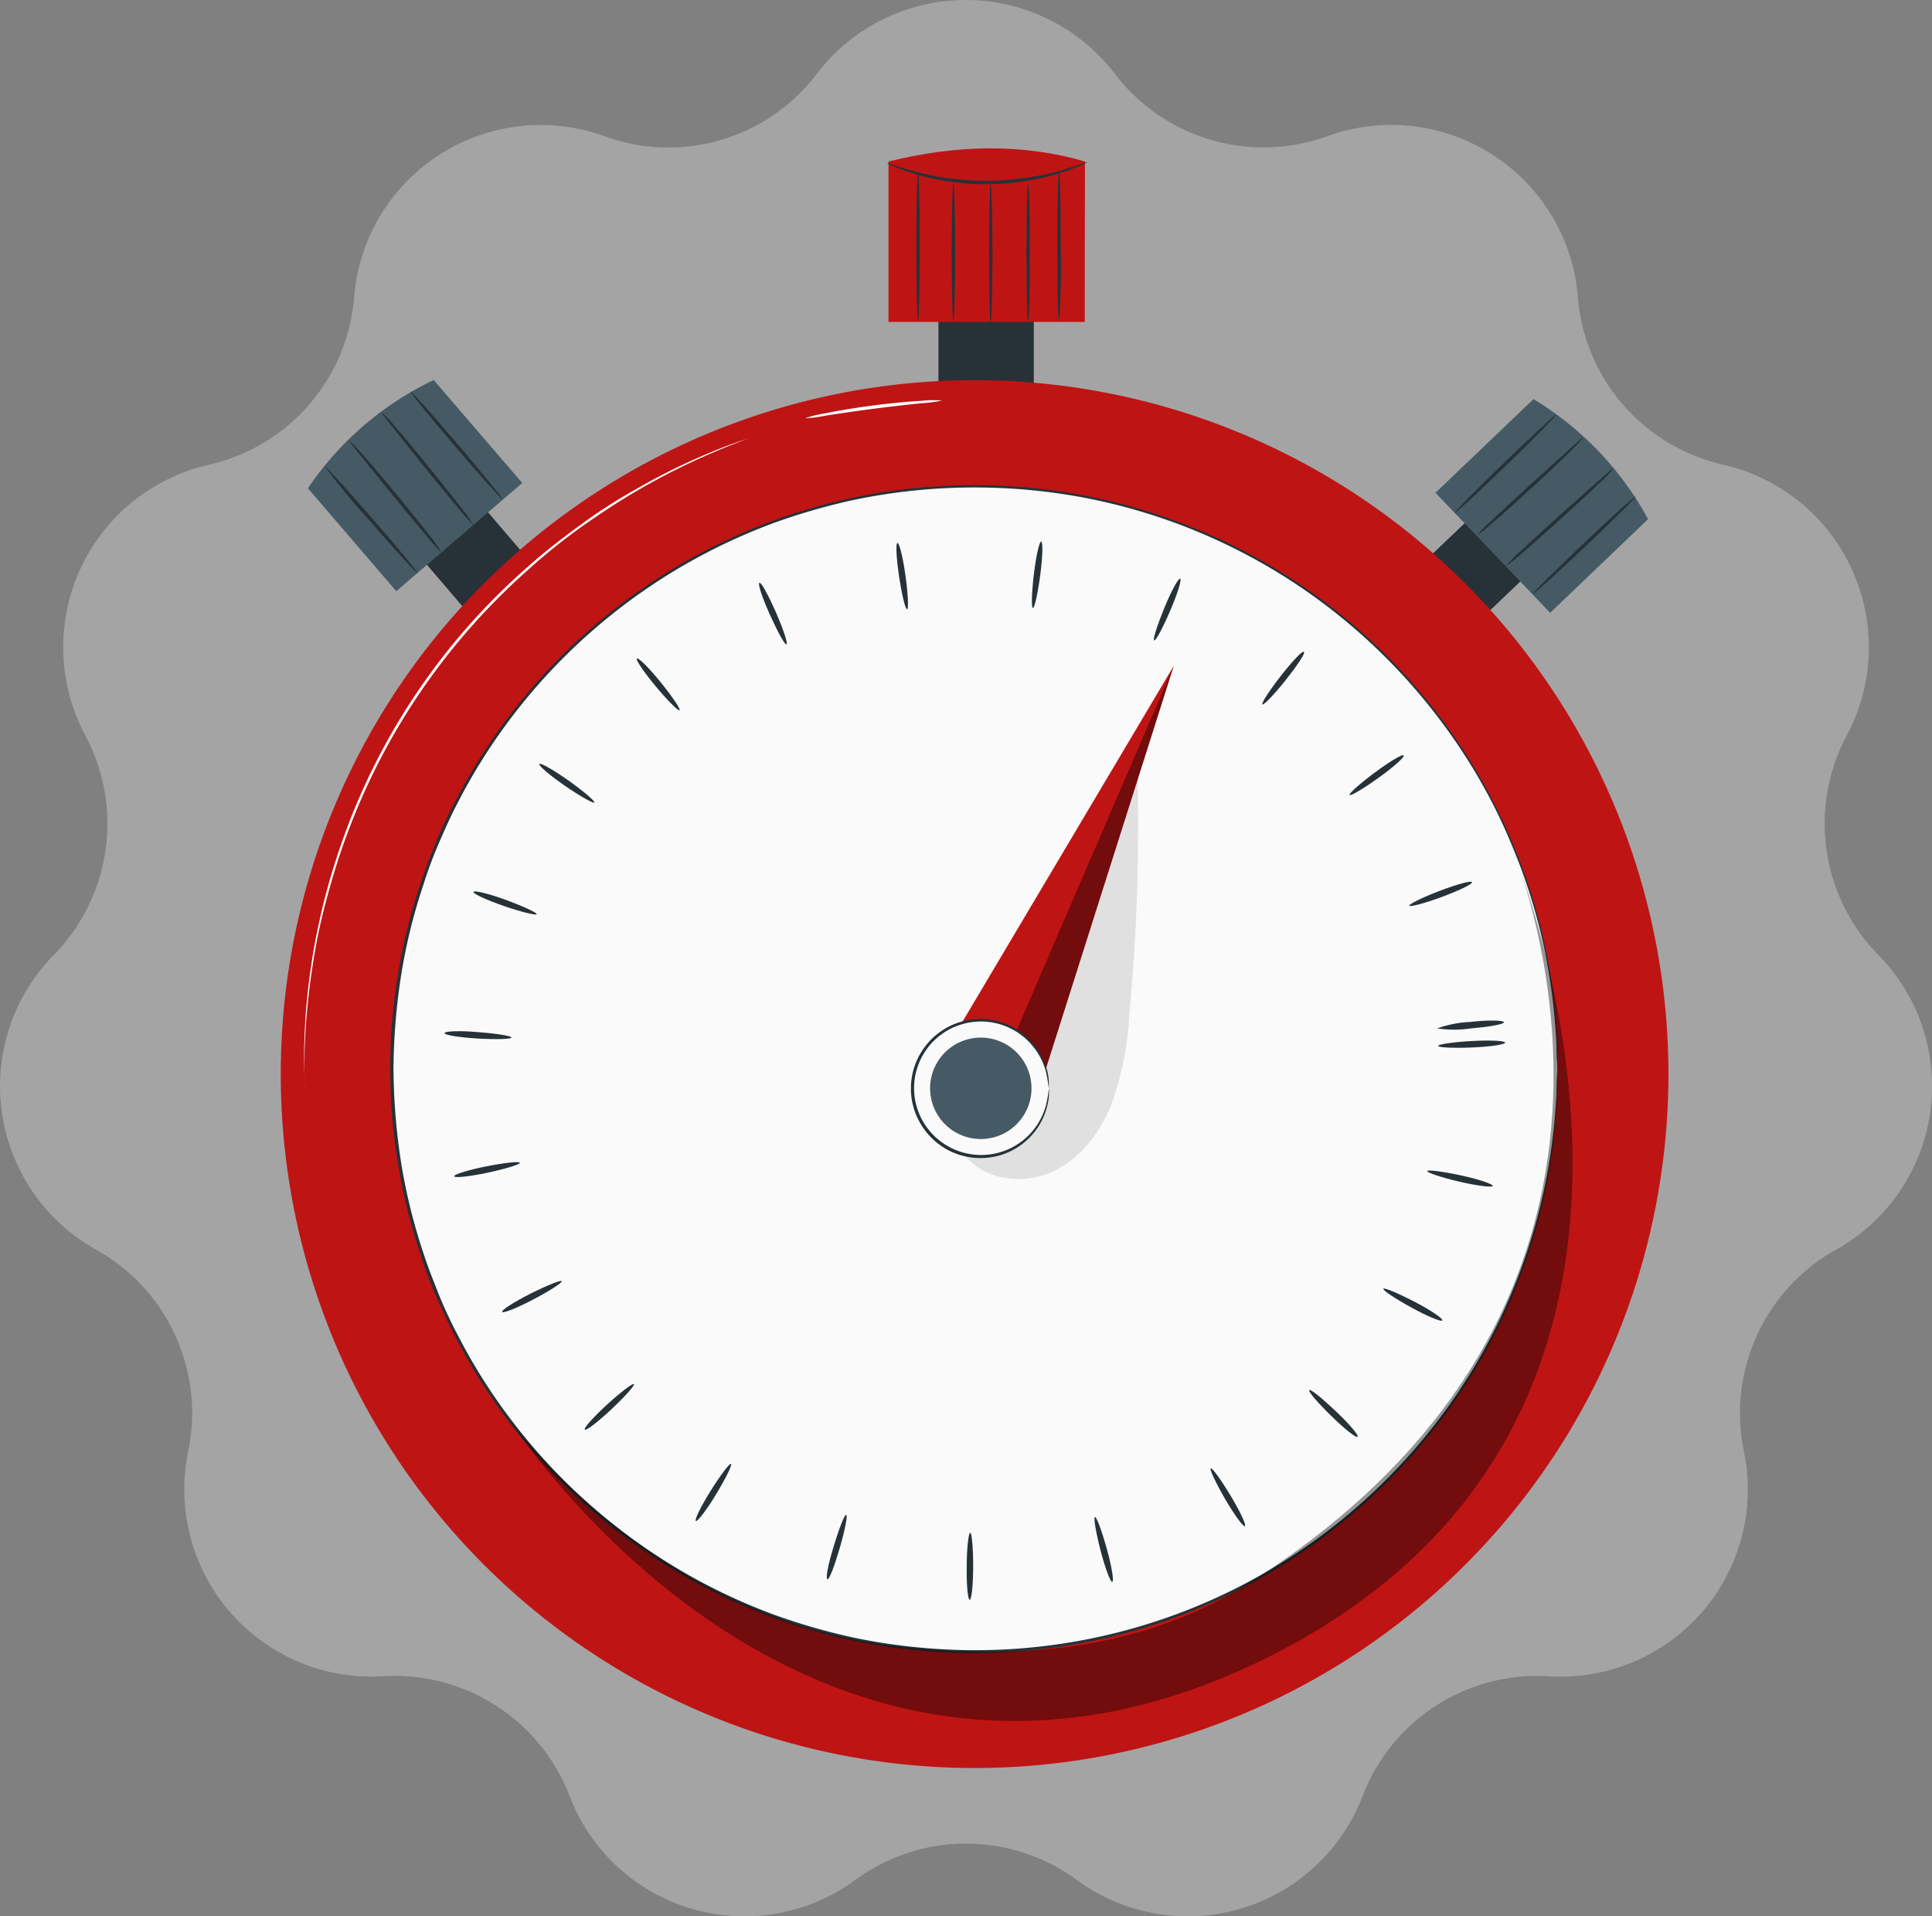
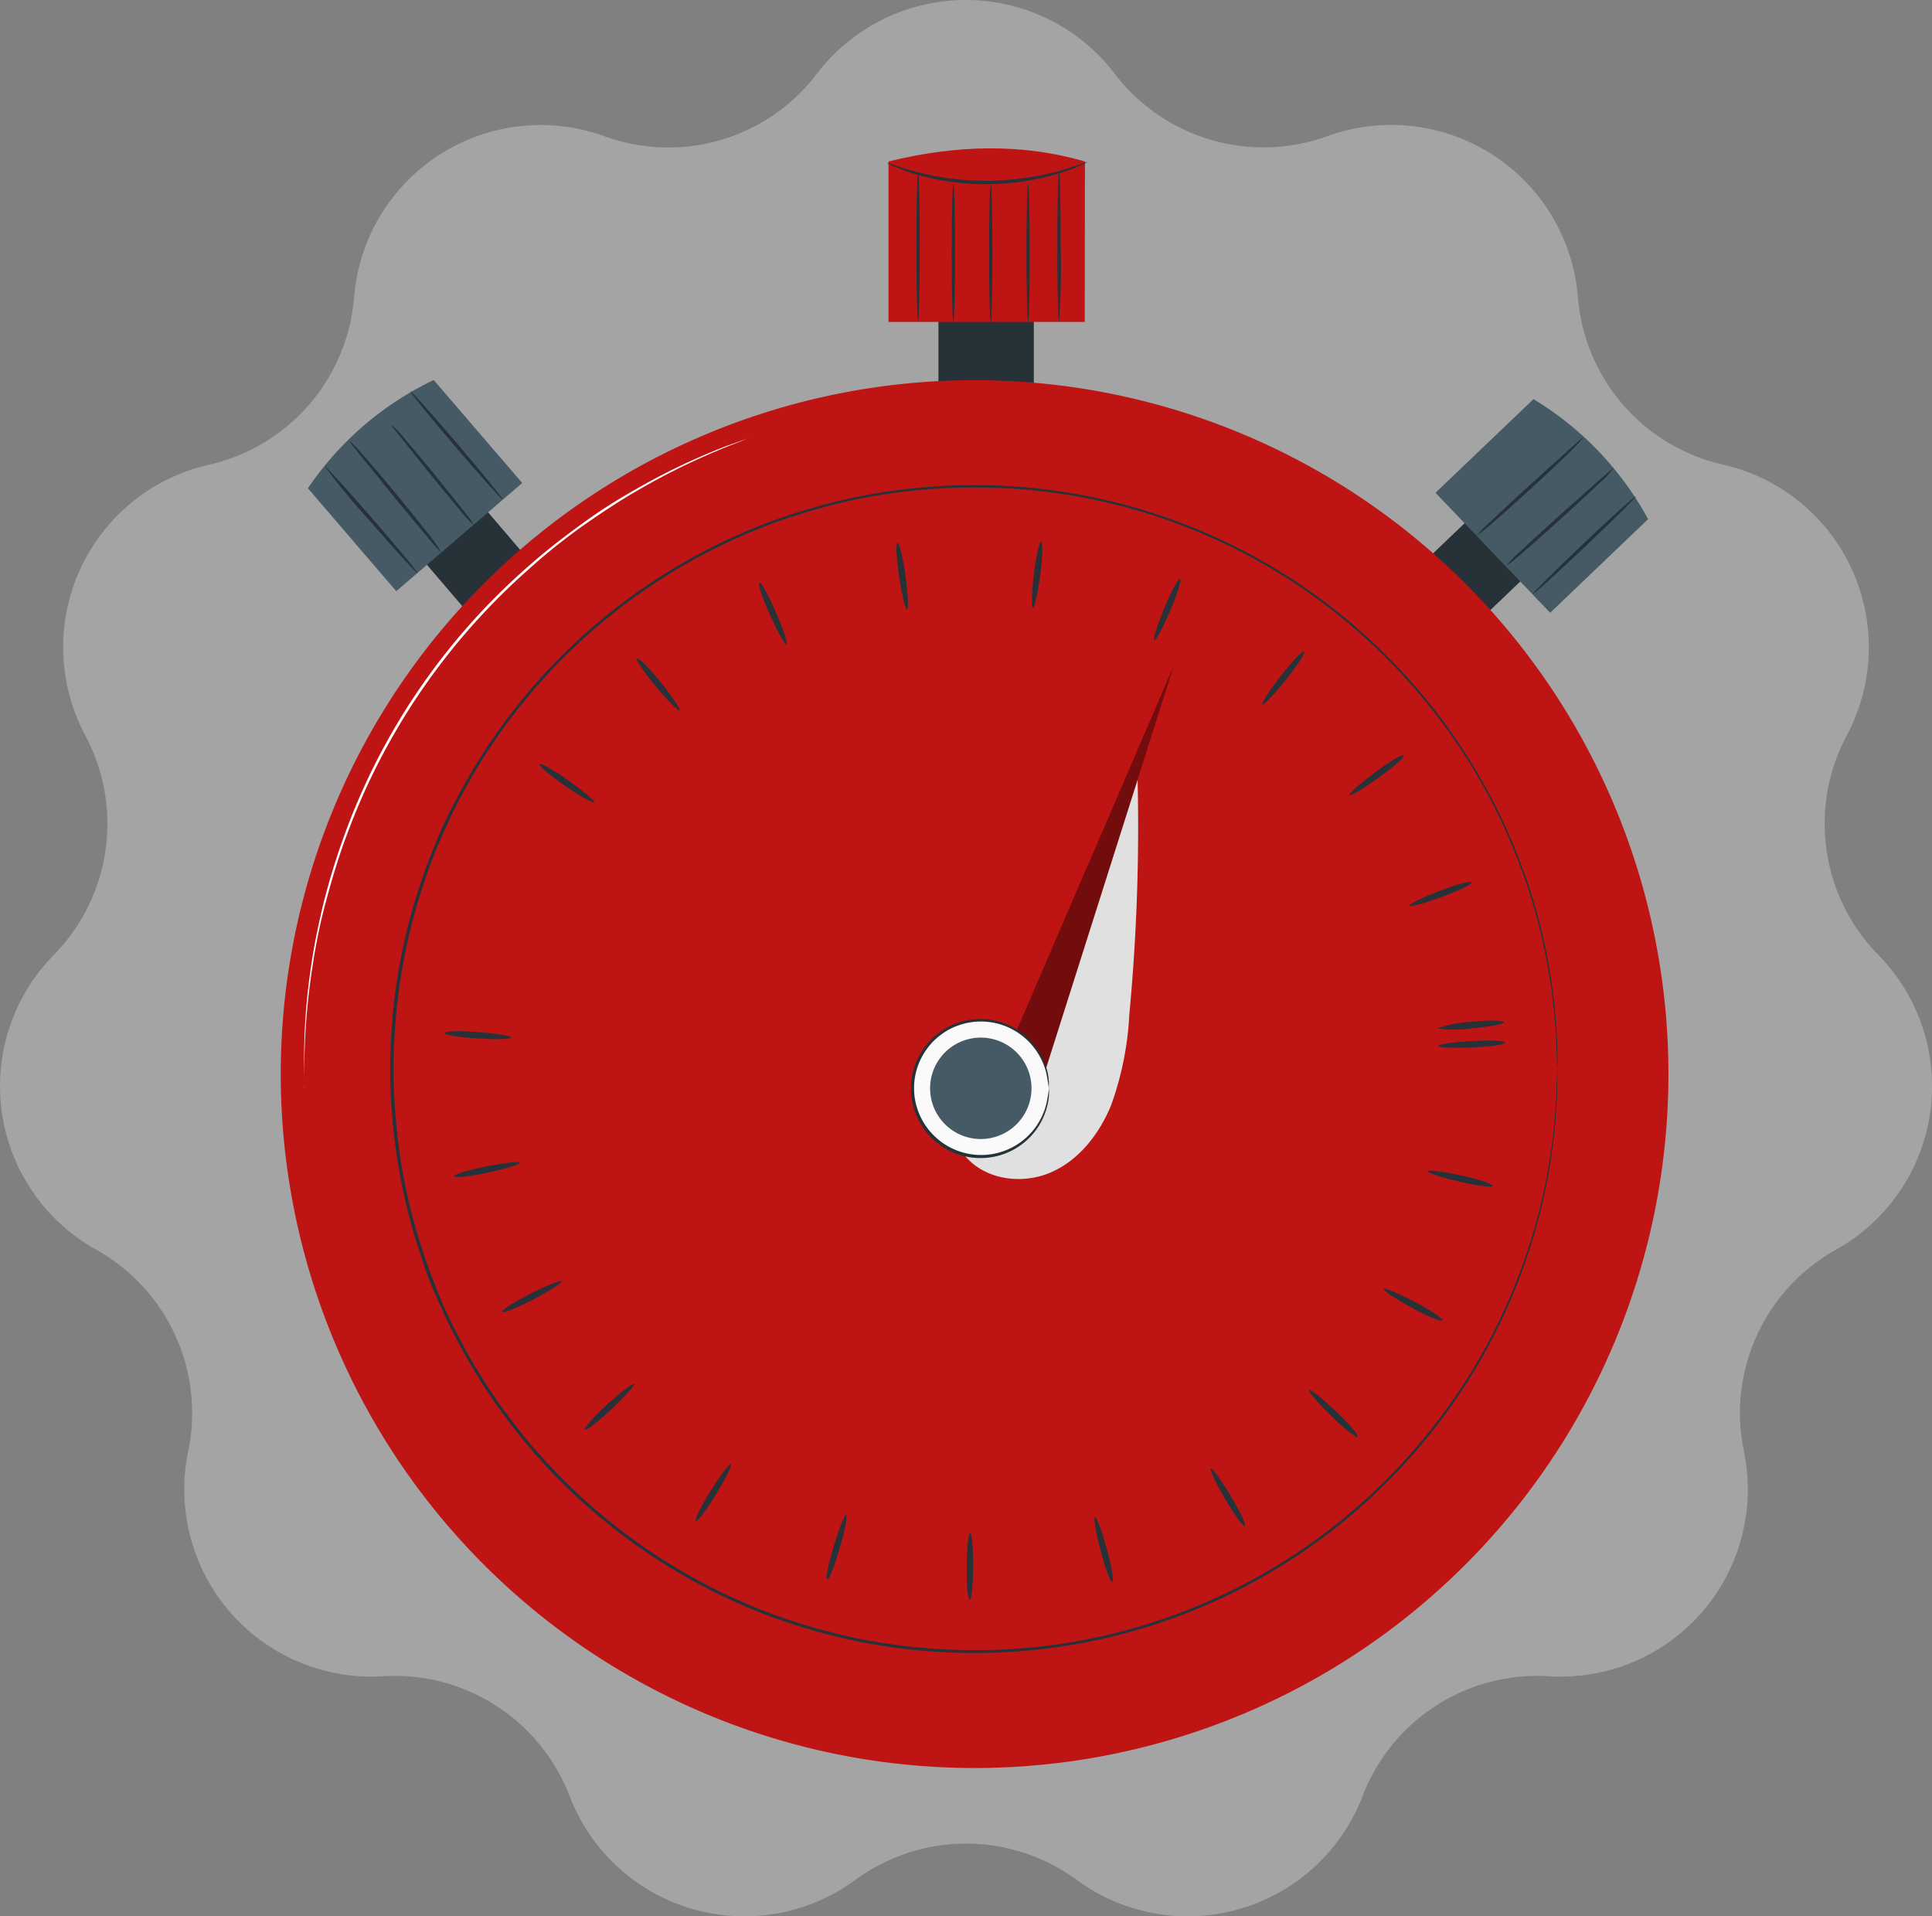
<svg xmlns="http://www.w3.org/2000/svg" width="229.664" height="227.779" viewBox="0 0 229.664 227.779">
  <rect x="0" y="0" width="229.664" height="227.779" fill="#808080" stroke="none" />
  <defs>
    <clipPath id="clip-path">
      <rect id="Rectangle_222" data-name="Rectangle 222" width="229.664" height="227.779" fill="#c9c9c9" />
    </clipPath>
    <clipPath id="clip-path-2">
      <rect id="Rectangle_256" data-name="Rectangle 256" width="164.958" height="192.514" fill="none" />
    </clipPath>
    <clipPath id="clip-path-4">
-       <rect id="Rectangle_253" data-name="Rectangle 253" width="126.443" height="107.989" fill="none" />
-     </clipPath>
+       </clipPath>
    <clipPath id="clip-path-5">
      <rect id="Rectangle_254" data-name="Rectangle 254" width="18.672" height="47.86" fill="none" />
    </clipPath>
  </defs>
  <g id="Group_1132" data-name="Group 1132" transform="translate(-373.668 -1870.658)">
    <g id="Group_429" data-name="Group 429" transform="translate(-356.371 -221.521)" opacity="0.494">
      <g id="Group_381" data-name="Group 381" transform="translate(730.039 2092.178)">
        <g id="Group_380" data-name="Group 380" transform="translate(0 0)" clip-path="url(#clip-path)">
          <path id="Path_586" data-name="Path 586" d="M223.287,113.507a22.265,22.265,0,0,1-3.761-26.094,22.257,22.257,0,0,0-14.707-32.19,22.239,22.239,0,0,1-17.253-19.913,22.258,22.258,0,0,0-29.778-19.128,22.247,22.247,0,0,1-25.281-7.425,22.264,22.264,0,0,0-35.4,0,22.183,22.183,0,0,1-25.252,7.435A22.245,22.245,0,0,0,42.09,35.319,22.24,22.24,0,0,1,24.837,55.232a22.241,22.241,0,0,0-14.7,32.18,22.28,22.28,0,0,1-3.751,26.094,22.232,22.232,0,0,0,5.033,35.022A22.241,22.241,0,0,1,22.369,172.5a22.247,22.247,0,0,0,23.166,26.736,22.258,22.258,0,0,1,22.171,14.248,22.255,22.255,0,0,0,33.951,9.971,22.223,22.223,0,0,1,26.353,0,22.267,22.267,0,0,0,33.96-9.971,22.234,22.234,0,0,1,22.162-14.248A22.247,22.247,0,0,0,207.3,172.5a22.247,22.247,0,0,1,10.956-23.97,22.246,22.246,0,0,0,5.033-35.022" transform="translate(0.004 0.004)" fill="#c9c9c9" />
        </g>
      </g>
    </g>
    <g id="Group_473" data-name="Group 473" transform="translate(407.042 1888.29)">
      <g id="Group_472" data-name="Group 472" clip-path="url(#clip-path-2)">
        <rect id="Rectangle_250" data-name="Rectangle 250" width="9.577" height="14.947" transform="matrix(0.76, -0.65, 0.65, 0.76, 15.139, 46.883)" fill="#263238" />
        <g id="Group_471" data-name="Group 471">
          <g id="Group_470" data-name="Group 470" clip-path="url(#clip-path-2)">
            <path id="Path_1000" data-name="Path 1000" d="M29.7,48.239,14.722,61.1,4.22,48.867A37.625,37.625,0,0,1,19.174,36Z" transform="translate(-0.992 -8.464)" fill="#455a64" />
            <path id="Path_1001" data-name="Path 1001" d="M17.864,62.107c-.084.076-2.616-2.708-5.66-6.2A82.91,82.91,0,0,1,6.85,49.441c.091-.076,2.616,2.708,5.659,6.2s5.438,6.395,5.354,6.463" transform="translate(-1.61 -11.623)" fill="#263238" />
            <path id="Path_1002" data-name="Path 1002" d="M21.582,58.732A17.775,17.775,0,0,1,19.9,56.843c-1.009-1.186-2.379-2.83-3.886-4.666l-3.824-4.712-1.147-1.43c-.275-.352-.421-.512-.421-.535.153-.138,2.7,2.761,5.713,6.425,1.53,1.836,2.845,3.511,3.824,4.742a14.269,14.269,0,0,1,1.423,2.065" transform="translate(-2.497 -10.696)" fill="#263238" />
-             <path id="Path_1003" data-name="Path 1003" d="M26.575,54.4a17.3,17.3,0,0,1-1.706-1.889c-1.017-1.2-2.394-2.876-3.908-4.735L17.136,42.99l-1.147-1.461a3.976,3.976,0,0,1-.4-.558,10.816,10.816,0,0,1,1.759,1.843c1.033,1.186,2.425,2.853,3.932,4.712s2.861,3.564,3.824,4.811A15.168,15.168,0,0,1,26.575,54.4" transform="translate(-3.665 -9.632)" fill="#263238" />
+             <path id="Path_1003" data-name="Path 1003" d="M26.575,54.4a17.3,17.3,0,0,1-1.706-1.889c-1.017-1.2-2.394-2.876-3.908-4.735L17.136,42.99a3.976,3.976,0,0,1-.4-.558,10.816,10.816,0,0,1,1.759,1.843c1.033,1.186,2.425,2.853,3.932,4.712s2.861,3.564,3.824,4.811A15.168,15.168,0,0,1,26.575,54.4" transform="translate(-3.665 -9.632)" fill="#263238" />
            <path id="Path_1004" data-name="Path 1004" d="M31.1,50.593c-.084.069-2.6-2.738-5.622-6.272s-5.393-6.463-5.308-6.54,2.593,2.738,5.614,6.28,5.4,6.463,5.316,6.532" transform="translate(-4.741 -8.882)" fill="#263238" />
            <rect id="Rectangle_251" data-name="Rectangle 251" width="14.946" height="9.577" transform="matrix(0.723, -0.691, 0.691, 0.723, 133.161, 51.793)" fill="#263238" />
            <path id="Path_1005" data-name="Path 1005" d="M193.091,64.366,179.46,50.1l11.649-11.129a37.628,37.628,0,0,1,13.623,14.265Z" transform="translate(-42.191 -9.162)" fill="#455a64" />
-             <path id="Path_1006" data-name="Path 1006" d="M182.44,53.063c-.077-.084,2.562-2.761,5.9-5.982s6.119-5.767,6.173-5.691-2.563,2.754-5.9,5.982-6.1,5.767-6.172,5.691" transform="translate(-42.892 -9.731)" fill="#263238" />
            <path id="Path_1007" data-name="Path 1007" d="M185.84,56.613a16.006,16.006,0,0,1,1.775-1.79c1.124-1.071,2.7-2.532,4.452-4.138l4.505-4.077,1.369-1.224c.329-.291.49-.436.512-.444.145.145-2.616,2.845-6.119,6.043-1.752,1.6-3.358,3.06-4.536,4.046a16.083,16.083,0,0,1-1.958,1.583" transform="translate(-43.691 -10.566)" fill="#263238" />
            <path id="Path_1008" data-name="Path 1008" d="M190.361,61.336a15.953,15.953,0,0,1,1.8-1.805c1.14-1.079,2.738-2.547,4.521-4.153l4.589-4.085,1.4-1.224a6.4,6.4,0,0,1,.535-.428,10.764,10.764,0,0,1-1.744,1.859c-1.131,1.094-2.731,2.57-4.505,4.176s-3.411,3.06-4.589,4.069a16.7,16.7,0,0,1-2,1.591" transform="translate(-44.754 -11.671)" fill="#263238" />
            <path id="Path_1009" data-name="Path 1009" d="M194.59,65.679c-.076-.084,2.6-2.738,5.974-5.943s6.173-5.729,6.249-5.645-2.6,2.738-5.974,5.936-6.173,5.721-6.249,5.653" transform="translate(-45.748 -12.716)" fill="#263238" />
            <rect id="Rectangle_252" data-name="Rectangle 252" width="11.336" height="17.692" transform="translate(78.181 15.337)" fill="#263238" />
            <path id="Path_1010" data-name="Path 1010" d="M117.78,20.63H94.451V1.561c8.176-2.019,15.978-2.142,23.352,0Z" transform="translate(-22.206 0)" fill="#bf1414" />
            <path id="Path_1011" data-name="Path 1011" d="M118.026,2.139a4.861,4.861,0,0,1-.864.428,20.872,20.872,0,0,1-2.455.9,29.267,29.267,0,0,1-3.824.9,32.286,32.286,0,0,1-4.75.4,31.639,31.639,0,0,1-4.75-.352,28.683,28.683,0,0,1-3.825-.864,22.3,22.3,0,0,1-2.463-.88,4.034,4.034,0,0,1-.864-.421c0-.069,1.285.459,3.4,1.025a32.761,32.761,0,0,0,3.779.765,35.587,35.587,0,0,0,4.7.321,35.359,35.359,0,0,0,4.7-.367,33.881,33.881,0,0,0,3.763-.765c2.172-.62,3.427-1.163,3.457-1.094" transform="translate(-22.154 -0.502)" fill="#263238" />
            <path id="Path_1012" data-name="Path 1012" d="M104.47,21.875c-.108,0-.2-3.664-.2-8.177s.091-8.177.2-8.177.2,3.656.2,8.177-.084,8.177-.2,8.177" transform="translate(-24.514 -1.298)" fill="#263238" />
            <path id="Path_1013" data-name="Path 1013" d="M110.279,21.993c-.107,0-.2-3.679-.2-8.215s.092-8.207.2-8.207.2,3.672.2,8.207-.084,8.215-.2,8.215" transform="translate(-25.88 -1.31)" fill="#263238" />
            <path id="Path_1014" data-name="Path 1014" d="M116.089,21.9c-.107,0-.2-3.679-.2-8.215s.092-8.215.2-8.215.2,3.679.2,8.215-.084,8.215-.2,8.215" transform="translate(-27.246 -1.286)" fill="#263238" />
            <path id="Path_1015" data-name="Path 1015" d="M120.89,21.492c-.115,0-.2-3.977-.2-8.88s.084-8.88.2-8.88.2,3.977.2,8.88a88.6,88.6,0,0,1-.2,8.88" transform="translate(-28.374 -0.877)" fill="#263238" />
            <path id="Path_1016" data-name="Path 1016" d="M98.979,21.342c-.107,0-.2-3.977-.2-8.88s.092-8.88.2-8.88.2,3.977.2,8.88-.084,8.88-.2,8.88" transform="translate(-23.223 -0.842)" fill="#263238" />
            <path id="Path_1017" data-name="Path 1017" d="M24.158,60.183a82.479,82.479,0,1,1,0,116.643,82.48,82.48,0,0,1,0-116.643" transform="translate(0 -8.47)" fill="#bf1414" />
-             <path id="Path_1018" data-name="Path 1018" d="M86.539,52.441A69.269,69.269,0,1,1,17.271,121.71,69.269,69.269,0,0,1,86.539,52.441" transform="translate(-4.06 -12.329)" fill="#fafafa" />
            <path id="Path_1019" data-name="Path 1019" d="M155.748,121.683s0-.375-.054-1.117,0-1.851-.145-3.3a68.86,68.86,0,0,0-1.973-12.5,67.809,67.809,0,0,0-2.838-8.689,67.026,67.026,0,0,0-4.819-9.745,70.105,70.105,0,0,0-17.593-19.65,69,69,0,0,0-29.1-12.911,70.418,70.418,0,0,0-27.085.314,74.6,74.6,0,0,0-9.24,2.639A69.27,69.27,0,0,0,30.771,80.814a67.554,67.554,0,0,0-5.63,9.072c-.849,1.583-1.576,3.228-2.295,4.88a50.562,50.562,0,0,0-1.905,5.11,66.1,66.1,0,0,0-2.63,10.709A74.4,74.4,0,0,0,17.4,121.7a75.635,75.635,0,0,0,.9,11.122,68.007,68.007,0,0,0,2.631,10.709c.551,1.736,1.238,3.419,1.9,5.1a51.821,51.821,0,0,0,2.295,4.888,66.953,66.953,0,0,0,5.637,9.072A69.255,69.255,0,0,0,62.9,186.684a74.6,74.6,0,0,0,9.24,2.639,69.477,69.477,0,0,0,9.263,1.293,68.972,68.972,0,0,0,46.926-13.891,69.96,69.96,0,0,0,17.593-19.65,67.416,67.416,0,0,0,4.819-9.745,68.7,68.7,0,0,0,4.811-21.188c.13-1.446.107-2.555.145-3.3s.054-1.124.054-1.124v1.124c0,.742,0,1.851-.108,3.3a67.855,67.855,0,0,1-4.719,21.257,66.909,66.909,0,0,1-4.8,9.791,70.115,70.115,0,0,1-17.593,19.757A69.34,69.34,0,0,1,81.4,190.96a70.025,70.025,0,0,1-9.309-1.293A73.624,73.624,0,0,1,62.8,187.02,69.612,69.612,0,0,1,30.48,162.811a67.664,67.664,0,0,1-5.659-9.118c-.857-1.591-1.591-3.258-2.341-4.918a45.677,45.677,0,0,1-1.912-5.132,67.8,67.8,0,0,1-2.647-10.754,69.135,69.135,0,0,1,0-22.366,68.01,68.01,0,0,1,2.647-10.709c.558-1.752,1.246-3.442,1.92-5.132a47.3,47.3,0,0,1,2.333-4.911,68.3,68.3,0,0,1,5.668-9.118A69.538,69.538,0,0,1,62.8,56.452a74.061,74.061,0,0,1,9.286-2.647A70.283,70.283,0,0,1,81.4,52.513a69.336,69.336,0,0,1,47.117,14.013A69.637,69.637,0,0,1,153.759,104.8a68.68,68.68,0,0,1,1.905,12.537c.114,1.446.076,2.555.107,3.3a5.73,5.73,0,0,1-.023,1.048" transform="translate(-3.999 -12.301)" fill="#263238" />
            <path id="Path_1020" data-name="Path 1020" d="M183.873,139.468c-2.2.092-3.985,0-3.993-.191s1.759-.451,3.955-.574,3.985-.046,4,.184-1.782.49-3.962.581" transform="translate(-42.29 -32.596)" fill="#263238" />
            <path id="Path_1021" data-name="Path 1021" d="M182,160.165c-2.143-.5-3.824-1.063-3.824-1.254s1.82.038,3.969.5,3.825,1.033,3.825,1.254-1.843-.008-3.969-.5" transform="translate(-41.888 -37.344)" fill="#263238" />
            <path id="Path_1022" data-name="Path 1022" d="M174.677,179.429c-1.936-1.056-3.42-2.058-3.328-2.226s1.744.528,3.687,1.53,3.434,2.035,3.327,2.234-1.759-.474-3.686-1.537" transform="translate(-40.283 -41.655)" fill="#263238" />
            <path id="Path_1023" data-name="Path 1023" d="M162.446,196.016c-1.576-1.53-2.747-2.891-2.609-3.06s1.53.971,3.136,2.486,2.761,2.868,2.608,3.06-1.568-.948-3.135-2.486" transform="translate(-37.575 -45.36)" fill="#263238" />
            <path id="Path_1024" data-name="Path 1024" d="M146.222,208.745c-1.1-1.9-1.866-3.526-1.7-3.626s1.223,1.354,2.355,3.236,1.9,3.5,1.706,3.626-1.254-1.346-2.363-3.236" transform="translate(-33.972 -48.223)" fill="#263238" />
            <path id="Path_1025" data-name="Path 1025" d="M127.18,216.638c-.551-2.134-.849-3.9-.658-3.947s.811,1.629,1.4,3.748.88,3.886.658,3.947-.849-1.622-1.4-3.748" transform="translate(-29.732 -50.004)" fill="#263238" />
            <path id="Path_1026" data-name="Path 1026" d="M106.608,219.106c0-2.2.222-3.985.413-3.985s.352,1.79.352,3.985-.191,3.985-.413,3.985-.39-1.775-.352-3.985" transform="translate(-25.062 -50.575)" fill="#263238" />
            <path id="Path_1027" data-name="Path 1027" d="M85.694,216.058c.627-2.111,1.284-3.771,1.475-3.717s-.145,1.813-.765,3.932-1.254,3.824-1.475,3.717.1-1.82.765-3.932" transform="translate(-19.951 -49.921)" fill="#263238" />
            <path id="Path_1028" data-name="Path 1028" d="M66.269,207.609c1.17-1.859,2.248-3.289,2.416-3.19s-.627,1.713-1.766,3.6-2.227,3.3-2.418,3.19.6-1.729,1.768-3.6" transform="translate(-15.158 -48.058)" fill="#263238" />
            <path id="Path_1029" data-name="Path 1029" d="M49.907,194.442c1.629-1.484,3.06-2.57,3.182-2.425s-1.056,1.476-2.662,2.983-3.021,2.593-3.182,2.432,1.04-1.507,2.662-2.991" transform="translate(-11.104 -45.14)" fill="#263238" />
            <path id="Path_1030" data-name="Path 1030" d="M37.775,177.507c1.966-.987,3.633-1.652,3.717-1.484s-1.415,1.14-3.365,2.165-3.611,1.69-3.718,1.484,1.407-1.17,3.366-2.165" transform="translate(-8.088 -41.377)" fill="#263238" />
            <path id="Path_1031" data-name="Path 1031" d="M30.775,158.037c2.164-.428,3.947-.62,3.984-.428s-1.675.719-3.824,1.178-3.939.65-3.984.428,1.682-.75,3.824-1.178" transform="translate(-6.336 -37.036)" fill="#263238" />
            <path id="Path_1032" data-name="Path 1032" d="M29.451,137.3c2.194.161,3.961.451,3.954.643s-1.805.245-4,.115-3.969-.413-3.955-.643,1.805-.314,4-.115" transform="translate(-5.983 -32.252)" fill="#263238" />
-             <path id="Path_1033" data-name="Path 1033" d="M33.835,116.488c2.073.765,3.694,1.53,3.633,1.69s-1.805-.252-3.886-.971-3.7-1.469-3.633-1.683,1.82.214,3.886.964" transform="translate(-7.041 -27.147)" fill="#263238" />
            <path id="Path_1034" data-name="Path 1034" d="M43.669,97.636c1.789,1.277,3.151,2.44,3.06,2.6s-1.667-.727-3.481-1.973-3.174-2.409-3.06-2.6,1.683.7,3.481,1.973" transform="translate(-9.447 -22.484)" fill="#263238" />
            <path id="Path_1035" data-name="Path 1035" d="M58.174,82.1c1.384,1.706,2.386,3.19,2.241,3.32s-1.423-1.147-2.83-2.838-2.417-3.167-2.241-3.312,1.446,1.124,2.83,2.83" transform="translate(-13.007 -18.633)" fill="#263238" />
            <path id="Path_1036" data-name="Path 1036" d="M76.334,71c.871,2.019,1.445,3.717,1.261,3.824s-1.056-1.484-1.958-3.488-1.476-3.7-1.27-3.824S75.438,68.985,76.334,71" transform="translate(-17.474 -15.87)" fill="#263238" />
            <path id="Path_1037" data-name="Path 1037" d="M96.759,65.207c.3,2.18.39,3.97.191,4s-.62-1.713-.948-3.886-.421-3.97-.2-4,.658,1.706.956,3.886" transform="translate(-22.495 -14.417)" fill="#263238" />
            <path id="Path_1038" data-name="Path 1038" d="M117.727,65.1c-.291,2.18-.682,3.932-.873,3.909s-.145-1.82.115-4,.65-3.939.872-3.909.176,1.813-.114,4" transform="translate(-27.445 -14.365)" fill="#263238" />
            <path id="Path_1039" data-name="Path 1039" d="M137.627,70.687c-.865,2.027-1.714,3.6-1.9,3.526s.36-1.782,1.193-3.824,1.69-3.61,1.9-3.519-.321,1.8-1.193,3.817" transform="translate(-31.902 -15.72)" fill="#263238" />
            <path id="Path_1040" data-name="Path 1040" d="M155.324,81.594c-1.377,1.721-2.616,3.014-2.769,2.891s.818-1.629,2.172-3.366,2.585-3.06,2.769-2.884-.818,1.645-2.172,3.358" transform="translate(-35.862 -18.39)" fill="#263238" />
            <path id="Path_1041" data-name="Path 1041" d="M169.551,96.986c-1.791,1.285-3.328,2.2-3.442,2.042s1.223-1.346,2.99-2.662,3.3-2.226,3.442-2.042-1.2,1.377-2.99,2.662" transform="translate(-39.051 -22.17)" fill="#263238" />
            <path id="Path_1042" data-name="Path 1042" d="M179.251,115.774c-2.066.765-3.824,1.216-3.871,1.04s1.53-.971,3.6-1.759,3.779-1.254,3.864-1.04-1.53.994-3.6,1.759" transform="translate(-41.232 -26.793)" fill="#263238" />
            <path id="Path_1043" data-name="Path 1043" d="M183.721,136.466a13.3,13.3,0,0,1-4,0,13.574,13.574,0,0,1,3.932-.765c2.188-.252,3.985-.191,4,.038s-1.759.551-3.931.727" transform="translate(-42.252 -31.865)" fill="#263238" />
            <path id="Path_1044" data-name="Path 1044" d="M56.428,45.031l-.237.107-.7.283c-.612.26-1.53.574-2.7,1.086A80.276,80.276,0,0,0,43.2,51.288c-1.958,1.132-4.031,2.486-6.211,4.008a70.17,70.17,0,0,0-6.632,5.293A78.172,78.172,0,0,0,8.645,92.355c-1.048,2.8-1.836,5.538-2.517,8.1A68.842,68.842,0,0,0,4.645,107.7a80.856,80.856,0,0,0-.972,10.663c-.061,1.27,0,2.249,0,2.914v.765a1.476,1.476,0,0,1,0,.26,1.072,1.072,0,0,1,0-.252v-.765c0-.665-.084-1.645-.045-2.914a75.03,75.03,0,0,1,.849-10.709c.32-2.249.818-4.689,1.437-7.282a83.172,83.172,0,0,1,2.494-8.146A77.386,77.386,0,0,1,30.23,60.314c2.241-2,4.521-3.717,6.678-5.285a64.125,64.125,0,0,1,6.265-3.985,75.915,75.915,0,0,1,9.661-4.681c1.17-.49,2.111-.765,2.738-1.017l.719-.245a1.156,1.156,0,0,1,.138-.069" transform="translate(-0.85 -10.587)" fill="#fff" />
-             <path id="Path_1045" data-name="Path 1045" d="M97.755,39.178a16.164,16.164,0,0,1-2.386.314c-1.484.153-3.519.375-5.767.665s-4.276.6-5.744.826a16.05,16.05,0,0,1-2.386.306,13.124,13.124,0,0,1,2.341-.581c1.461-.3,3.488-.65,5.737-.941s4.306-.474,5.8-.558a12.871,12.871,0,0,1,2.409-.031" transform="translate(-19.154 -9.201)" fill="#fff" />
            <g id="Group_466" data-name="Group 466" transform="translate(27.116 78.938)" opacity="0.4">
              <g id="Group_465" data-name="Group 465">
                <g id="Group_464" data-name="Group 464" clip-path="url(#clip-path-4)">
                  <path id="Path_1046" data-name="Path 1046" d="M35.451,175.285s35.9,56.648,91.581,27.636c58.132-30.29,26.007-99.72,26.007-99.72s27.354,55.333-29.31,91.405c-14.113,8.988-29.479,9-41.2,7.817-29.946-3-47.079-27.139-47.079-27.139" transform="translate(-35.451 -103.201)" />
                </g>
              </g>
            </g>
            <path id="Path_1047" data-name="Path 1047" d="M126.793,94.871a237.911,237.911,0,0,1-.918,30.451,37,37,0,0,1-2.18,10.77c-1.415,3.4-3.824,6.525-7.221,7.963s-7.741.841-10.1-1.973Z" transform="translate(-25.008 -22.304)" fill="#e0e0e0" />
            <path id="Path_1048" data-name="Path 1048" d="M105.86,122.831l25.173-42.391L115.842,128.3l-7.764,2.318Z" transform="translate(-24.888 -18.912)" fill="#bf1414" />
            <g id="Group_469" data-name="Group 469" transform="translate(87.474 61.529)" opacity="0.4">
              <g id="Group_468" data-name="Group 468">
                <g id="Group_467" data-name="Group 467" clip-path="url(#clip-path-5)">
                  <path id="Path_1049" data-name="Path 1049" d="M133.032,80.441,114.36,123.757l3.48,4.544Z" transform="translate(-114.36 -80.441)" />
                </g>
              </g>
            </g>
            <path id="Path_1050" data-name="Path 1050" d="M106.27,135.451a8.1,8.1,0,1,1-8.1,8.1,8.1,8.1,0,0,1,8.1-8.1" transform="translate(-23.08 -31.845)" fill="#fafafa" />
            <path id="Path_1051" data-name="Path 1051" d="M114.315,143.51a17.848,17.848,0,0,0-.329-1.958,8.1,8.1,0,0,0-2.953-4.368,7.95,7.95,0,0,0-7.52-1.109,7.354,7.354,0,0,0-2,1.079,7.441,7.441,0,0,0-1.675,1.683,7.9,7.9,0,0,0,0,9.347A7.981,7.981,0,0,0,113.78,146.2c.087-.239.164-.481.229-.727a17.118,17.118,0,0,0,.329-1.958,6.356,6.356,0,0,1-.177,2,8.081,8.081,0,0,1-2.936,4.589,8.169,8.169,0,0,1-3.465,1.568,8.282,8.282,0,0,1-4.345-.337,7.545,7.545,0,0,1-2.1-1.124,7.824,7.824,0,0,1-1.76-1.759,8.222,8.222,0,0,1,0-9.806,7.983,7.983,0,0,1,1.76-1.759,7.839,7.839,0,0,1,2.1-1.117,8.193,8.193,0,0,1,10.746,5.783,6.364,6.364,0,0,1,.154,1.966" transform="translate(-23.023 -31.803)" fill="#263238" />
            <path id="Path_1052" data-name="Path 1052" d="M101.034,143.019a6.027,6.027,0,1,1,4.713,7.1,6.027,6.027,0,0,1-4.713-7.1" transform="translate(-23.725 -32.487)" fill="#455a64" />
          </g>
        </g>
      </g>
    </g>
  </g>
</svg>